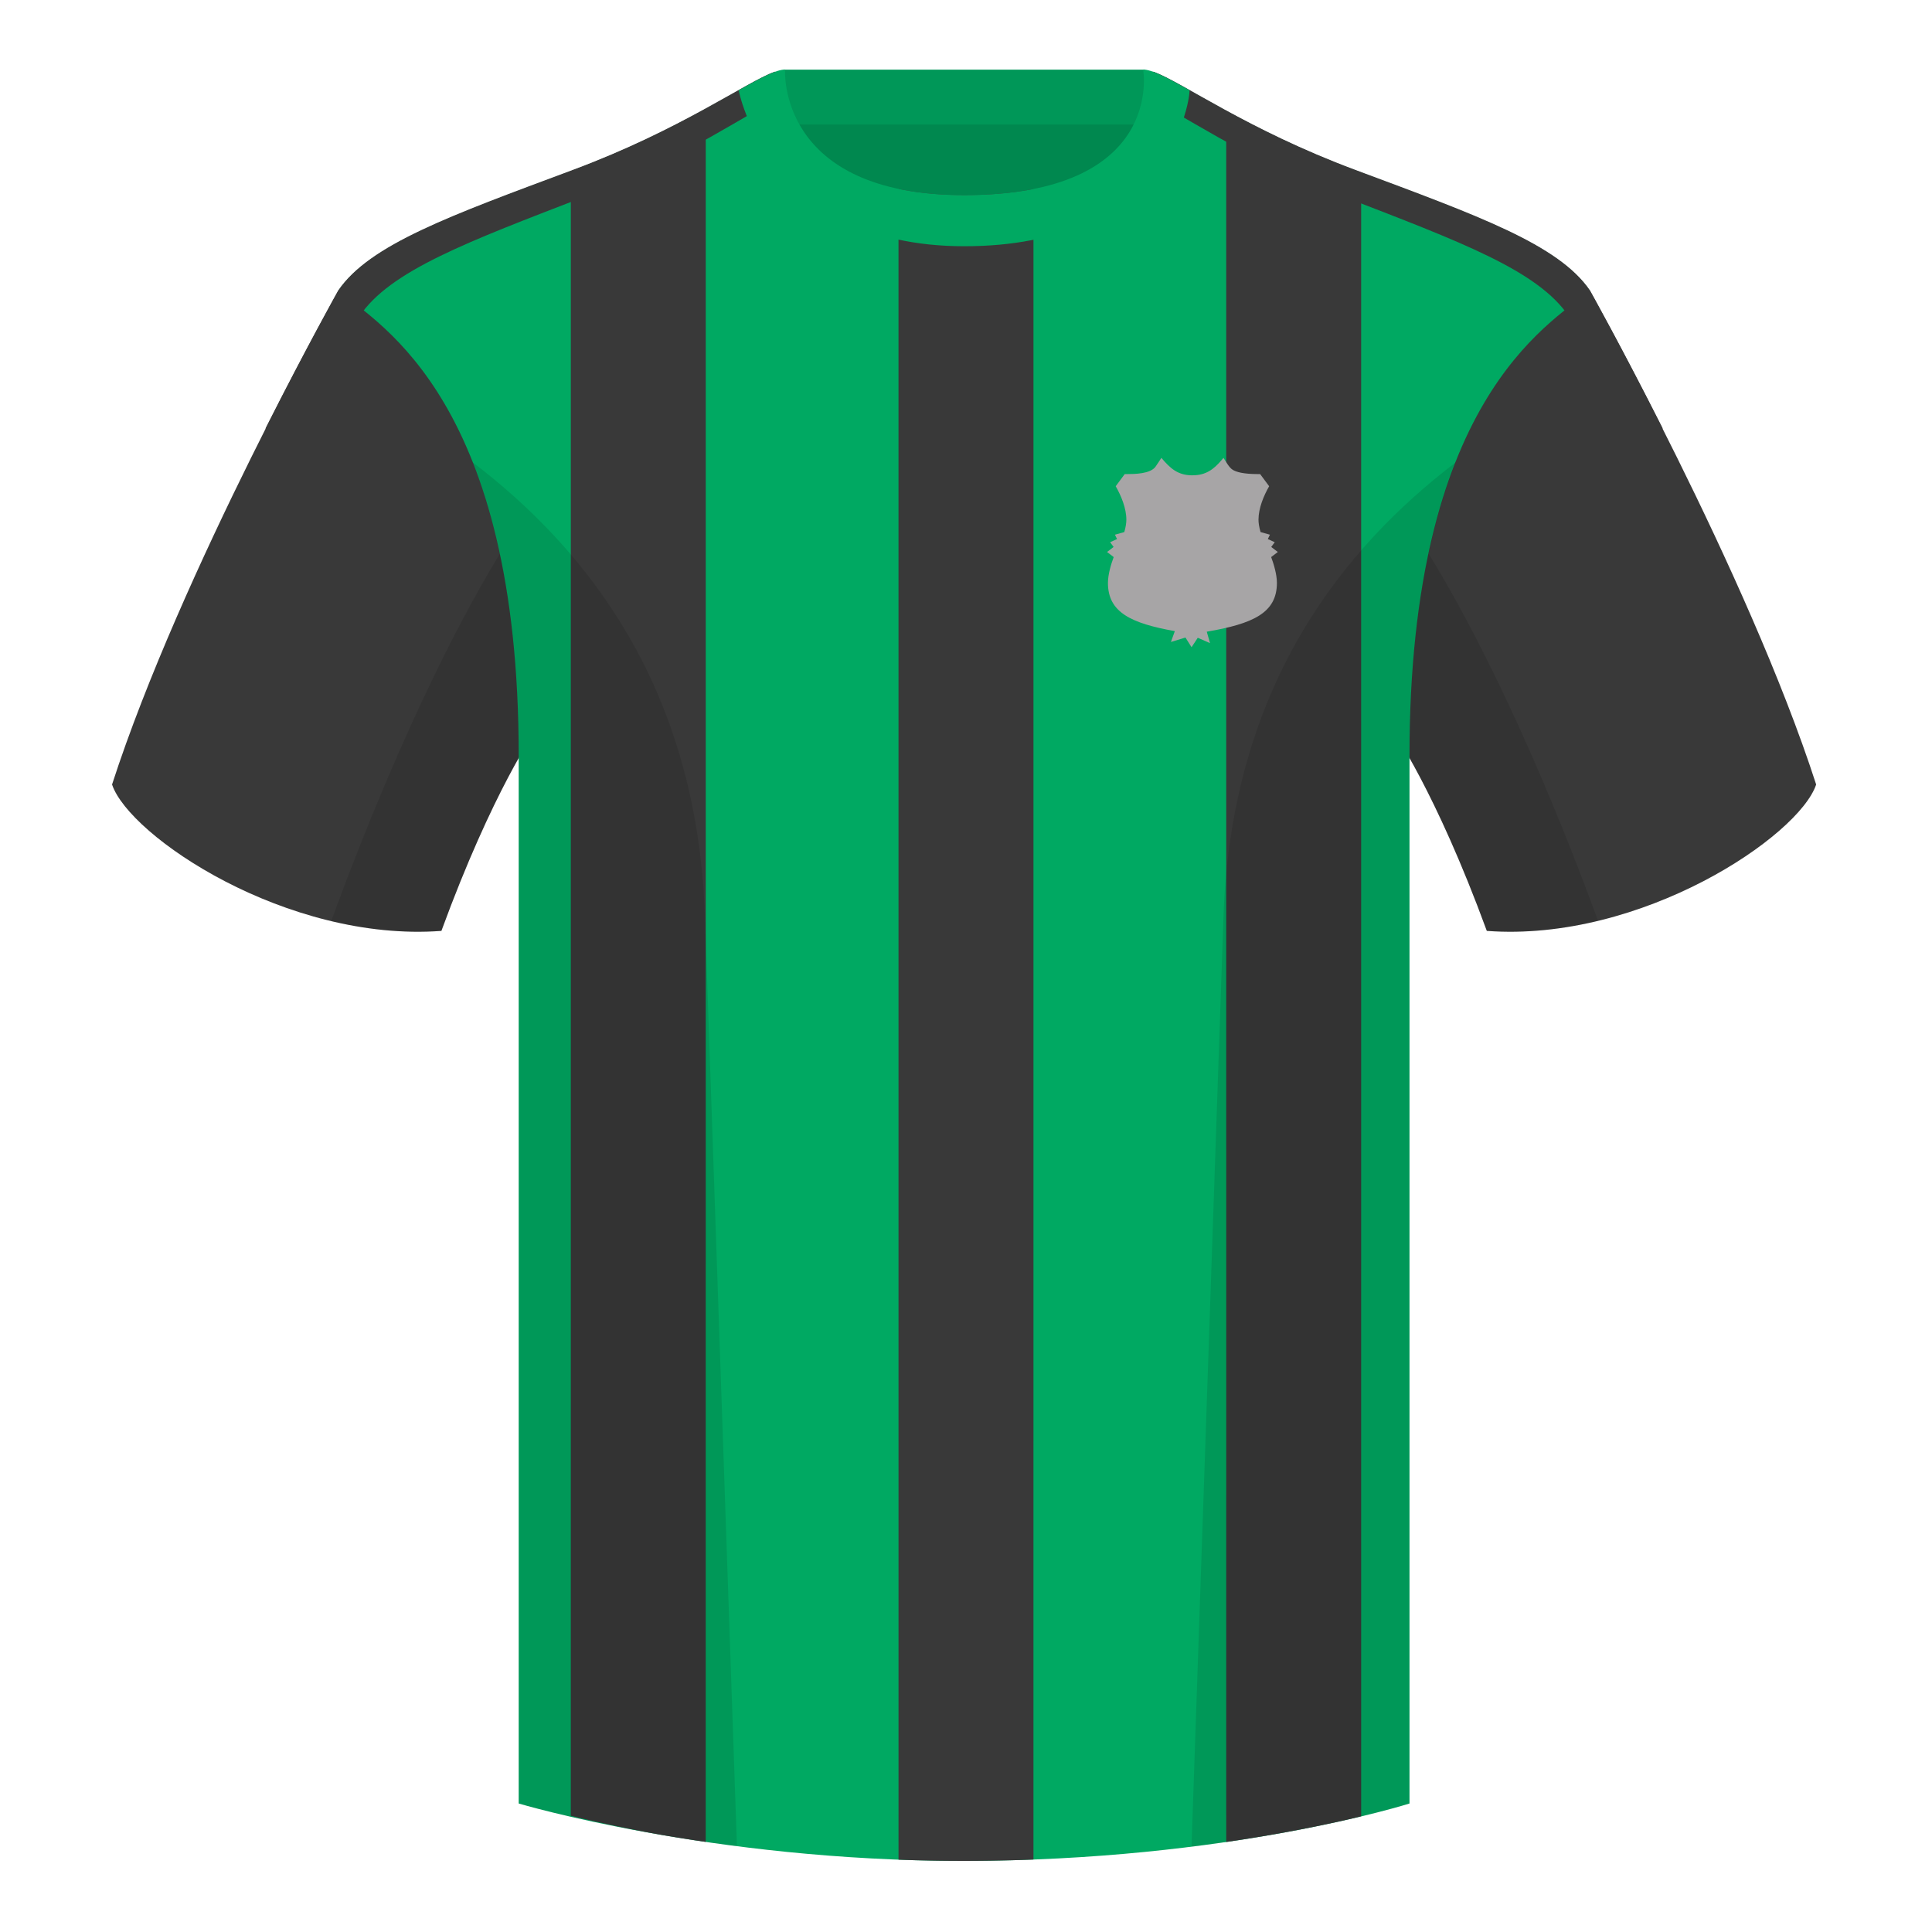
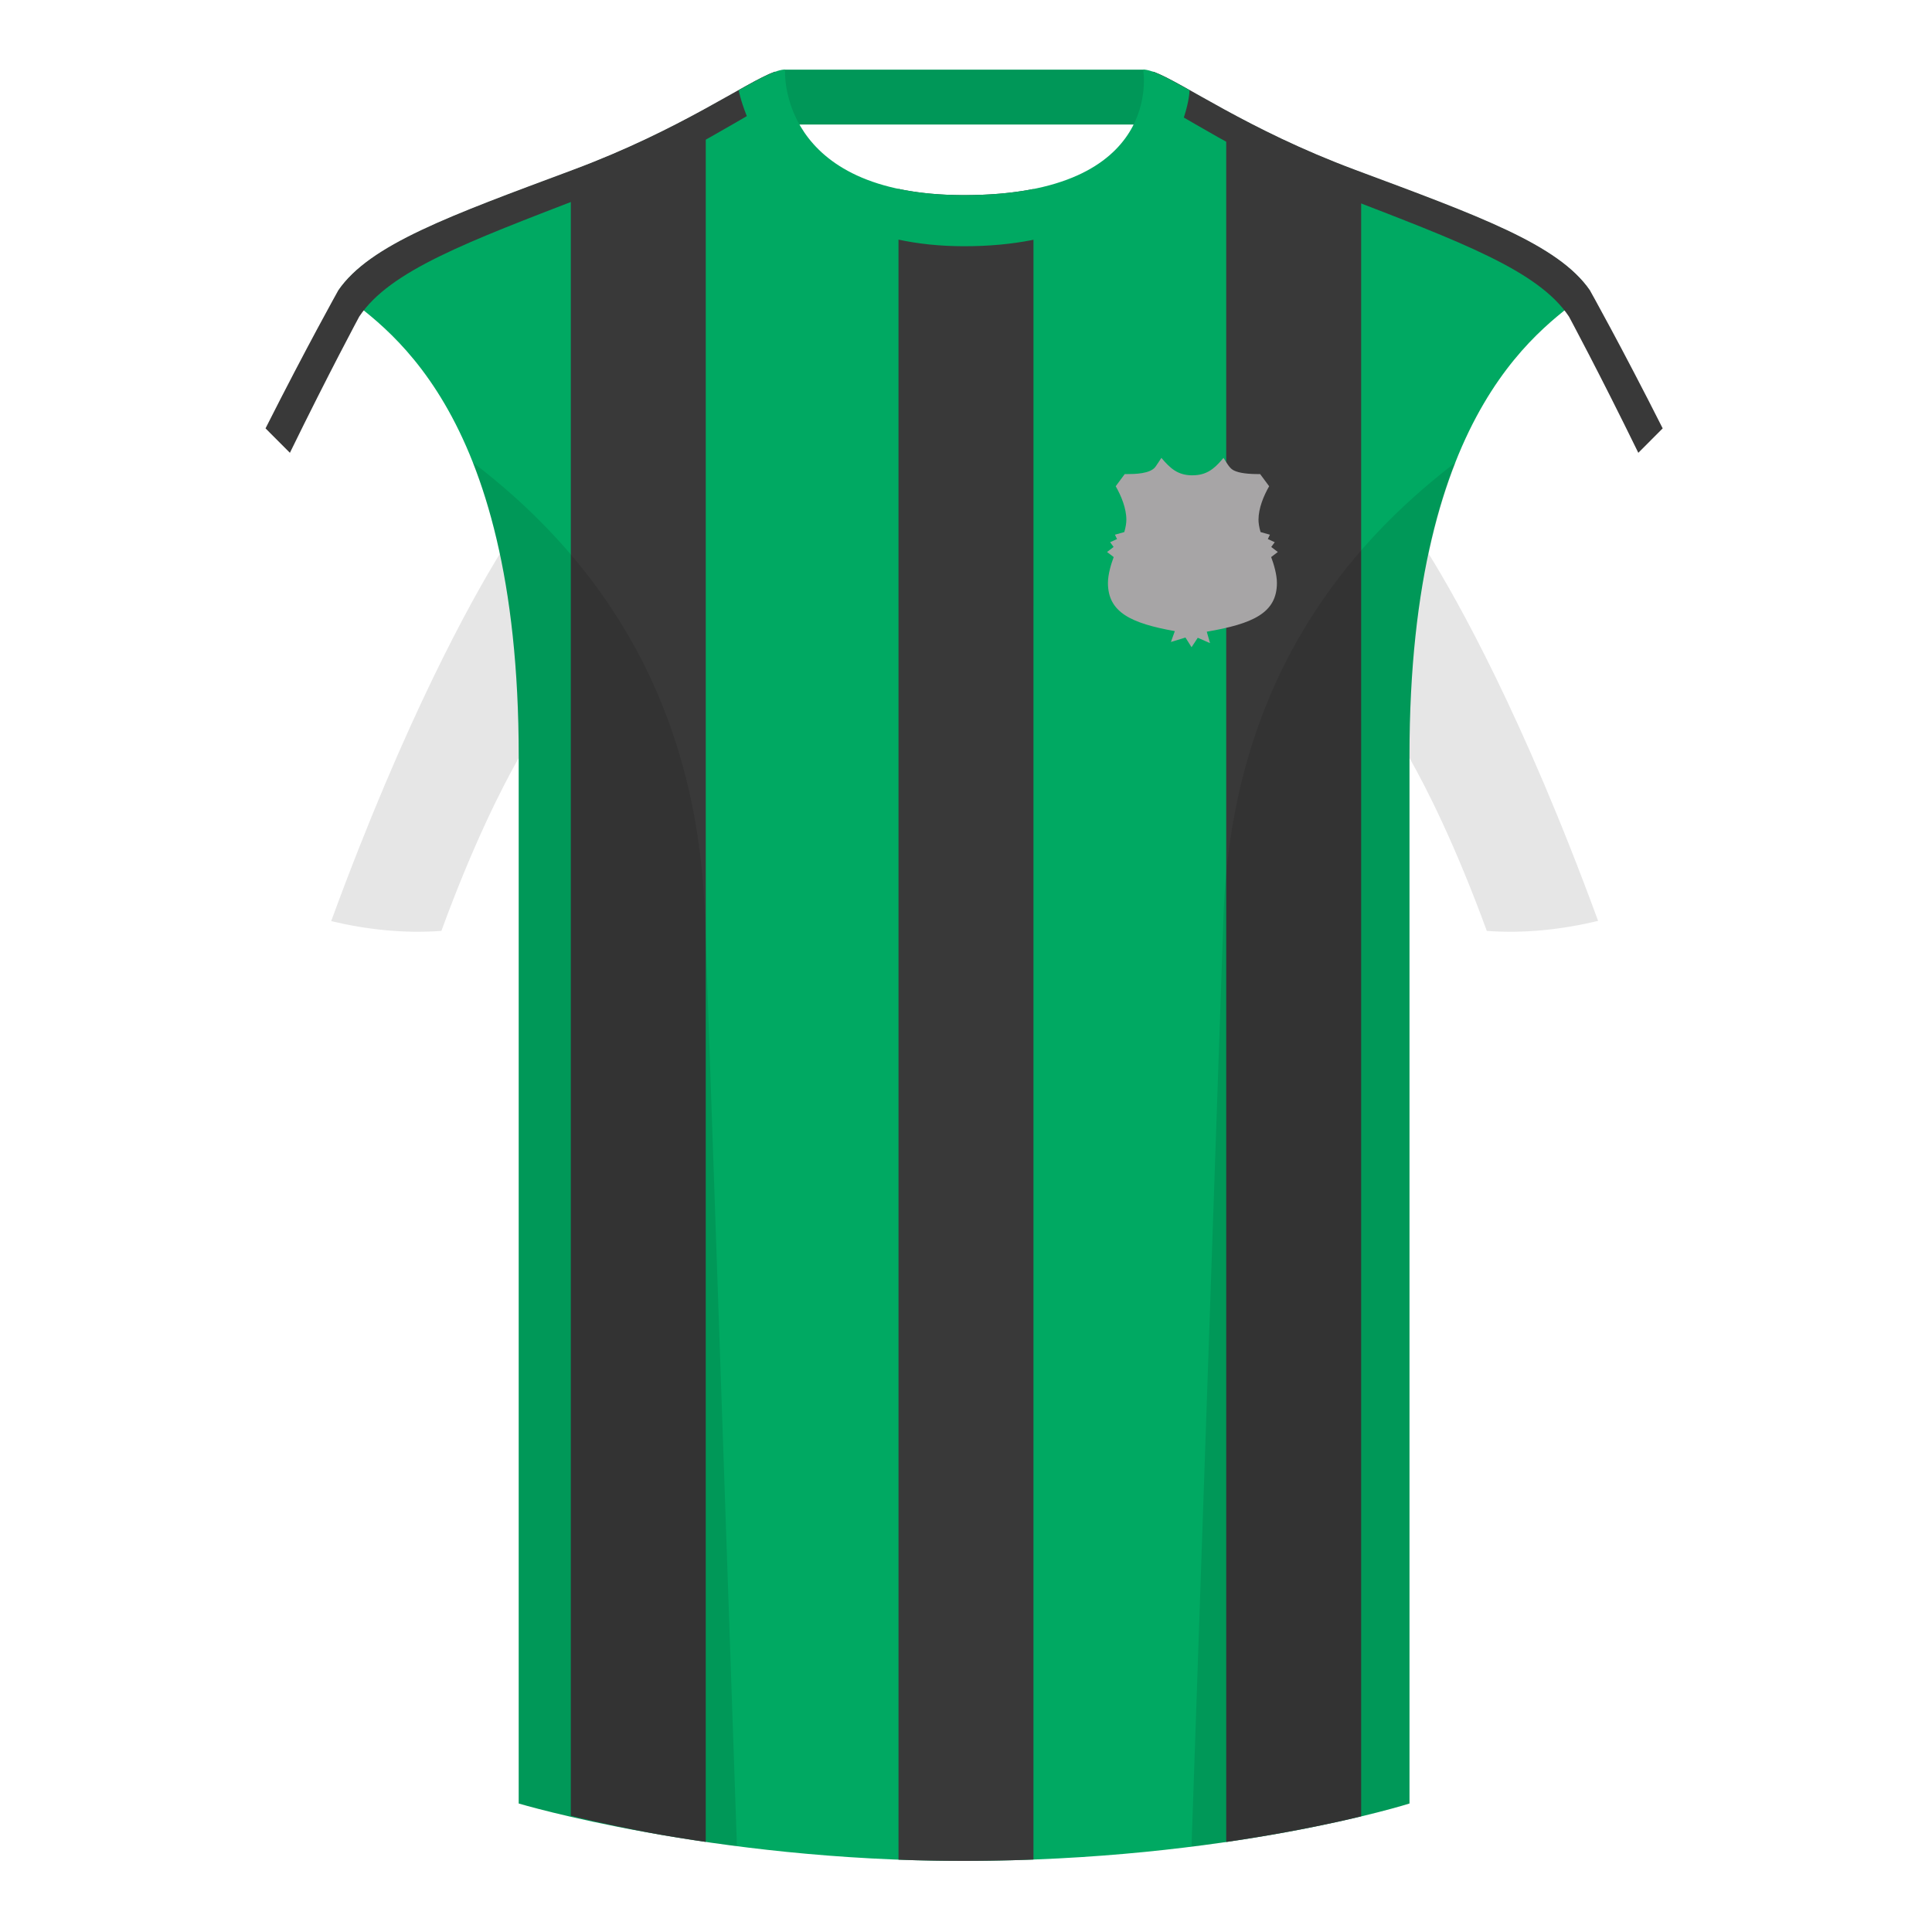
<svg xmlns="http://www.w3.org/2000/svg" height="500" viewBox="0 0 500 500" width="500">
  <g fill="none" fill-rule="evenodd">
-     <path d="M0 0h500v500H0z" />
-     <path d="M203.003 109.223h93.643V21.928h-93.643z" fill="#00884f" />
    <path d="M202.864 32.228h93.458v-14.2h-93.458z" fill="#009758" />
-     <path d="M87.548 75.258S46.785 148.058 29 203.029c4.445 13.376 45.208 40.86 85.232 37.886 13.34-36.4 24.46-52 24.46-52s2.963-95.085-51.144-113.655M411.473 75.258s40.762 72.8 58.547 127.77c-4.445 13.376-45.208 40.86-85.232 37.886-13.34-36.4-24.46-52-24.46-52s-2.963-95.085 51.145-113.655" fill="#393939" />
    <path d="M249.511 57.703c-50.082 0-47.798-39.47-48.742-39.14-7.516 2.618-24.133 14.936-52.439 25.495-31.873 11.885-52.626 19.315-60.782 31.2 11.114 8.915 46.694 28.97 46.694 120.345v271.14s49.658 14.855 114.885 14.855c68.929 0 115.648-14.855 115.648-14.855v-271.14c0-91.375 35.58-111.43 46.7-120.345-8.157-11.885-28.91-19.315-60.783-31.2-28.36-10.577-44.982-22.92-52.478-25.511-.927-.318 4.177 39.156-48.703 39.156z" fill="#00a962" />
    <g fill="#393939">
      <path d="M232.533 48.885c4.825 1.02 10.44 1.61 16.976 1.61 6.968 0 12.901-.579 17.952-1.581l-.003 432.334c-5.912.225-12.029.35-18.331.35a439.64 439.64 0 0 1-16.591-.316zm84.81-20.188c8.541 4.655 19.557 10.217 33.35 15.36l1.573.587.005 425.414c-.85.212-1.737.43-2.662.653-7.99 1.841-18.916 4.05-32.262 5.994zm-134.693-.531l-.002 448.52c-4.162-.608-8.11-1.241-11.821-1.88a403.77 403.77 0 0 1-23.102-4.886l.003-425.638c.2-.075.4-.15.602-.224 14.32-5.342 25.648-11.134 34.32-15.892z" />
      <path d="M200.527 18.535c.186.629.31 3.353 1.131 7.091-7.517 3.04-23.336 14.848-49.942 25.115-30.81 11.885-50.865 19.315-58.747 31.2 0 0-7.812 14.495-17.944 35.245l-6.307-6.323c10.64-21.092 18.83-35.718 18.83-35.718h.002c8.154-11.886 28.907-19.316 60.78-31.201 28.007-10.447 44.57-22.617 52.197-25.41zM298.494 18.535c7.627 2.792 24.19 14.962 52.197 25.409 31.873 11.885 52.626 19.315 60.78 31.201h.003s8.19 14.626 18.829 35.718l-6.307 6.323c-10.132-20.75-17.944-35.245-17.944-35.245-7.882-11.885-27.937-19.315-58.747-31.2-26.606-10.267-42.424-22.075-49.942-25.115.82-3.738.945-6.462 1.13-7.091z" />
    </g>
    <path d="M307.852 23.345C302.08 20.105 298.124 18 295.844 18c0 0 5.881 32.495-46.335 32.495-48.52 0-46.336-32.495-46.336-32.495-2.28 0-6.235 2.105-12.002 5.345 0 0 7.368 40.38 58.402 40.38 51.479 0 58.279-35.895 58.279-40.38z" fill="#00a962" />
    <path d="M316.635 118.5c.658.96 1.438 2.52 2.43 3.11.905.537 2.682 1.074 6.468 1.083l.592.002 2.328 3.143c-1.423 2.482-2.755 5.707-2.755 8.654 0 .779.135 1.85.532 3.205l2.428.685-.547 1.126 1.79.817-.907 1.225 1.702 1.304-1.722 1.316c.653 1.74 1.489 4.463 1.489 6.693 0 7.791-6.252 10.581-18.153 12.62l.842 2.955-3.17-1.384-1.608 2.446-1.579-2.505-3.762 1.147 1.011-2.806c-11.342-2.027-17.31-4.861-17.31-12.473 0-2.23.835-4.954 1.488-6.693l-1.722-1.316 1.702-1.304-.907-1.225 1.79-.817-.547-1.126 2.428-.685c.397-1.355.532-2.426.532-3.205 0-2.947-1.333-6.172-2.754-8.654l2.328-3.143.59-.002c2.043-.005 6.014-.06 7.365-1.886.547-.739 1.014-1.548 1.535-2.307 2.268 2.67 4.165 4.46 7.875 4.514l.314-.01c3.342-.035 5.342-1.513 7.484-4.035z" fill="#a7a5a6" fill-rule="nonzero" />
    <path d="M413.584 238.323c-9.287 2.238-19.064 3.316-28.798 2.592-8.197-22.369-15.557-36.883-20.012-44.748v270.577s-21.102 6.71-55.867 11.11l-.544-.059c1.881-54.795 5.722-166.47 8.277-240.705 2.055-59.755 31.084-95.29 60.099-117.44-2.676 6.78-5.072 14.606-7 23.667 7.354 11.852 24.436 42.069 43.831 94.964l.014.042zM190.717 477.795c-34.248-4.401-56.477-11.05-56.477-11.05V196.171c-4.456 7.867-11.813 22.38-20.01 44.743-9.632.716-19.308-.332-28.51-2.523.005-.033.012-.065.02-.097 19.377-52.848 36.305-83.066 43.61-94.944-1.93-9.075-4.328-16.912-7.007-23.701 29.015 22.15 58.044 57.685 60.1 117.44 2.554 74.235 6.395 185.91 8.276 240.705z" fill="#000" fill-opacity=".1" />
  </g>
</svg>